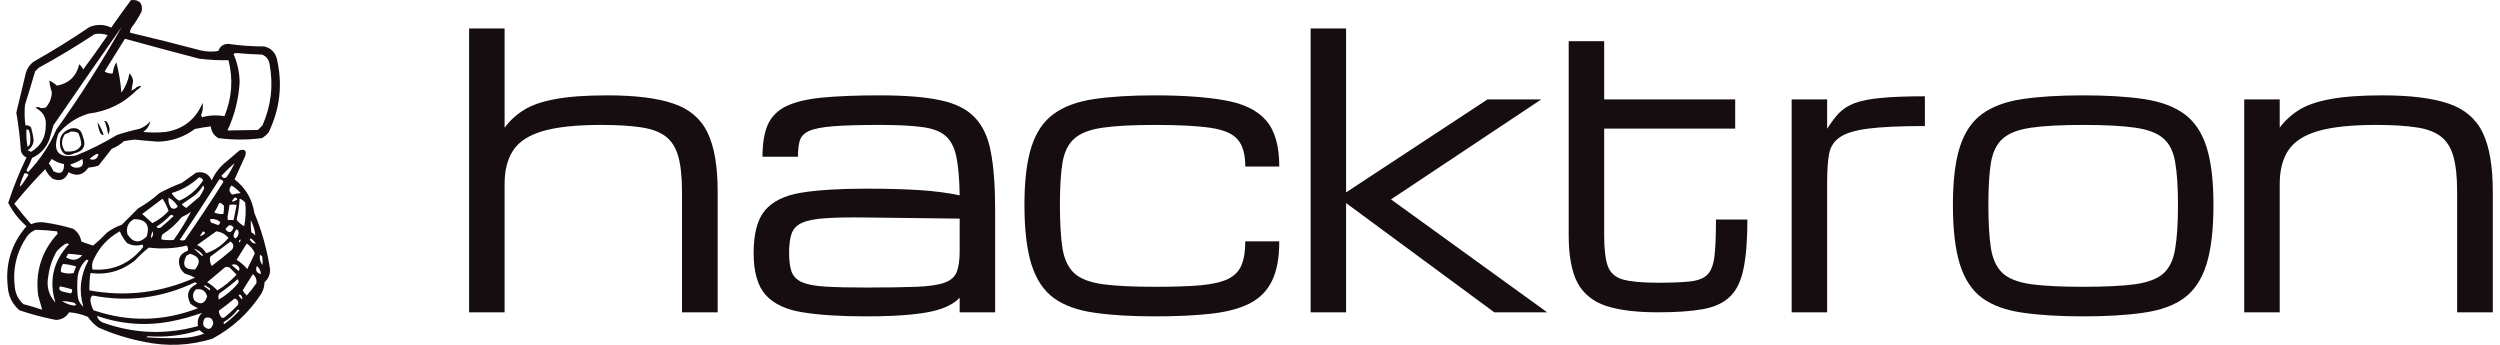
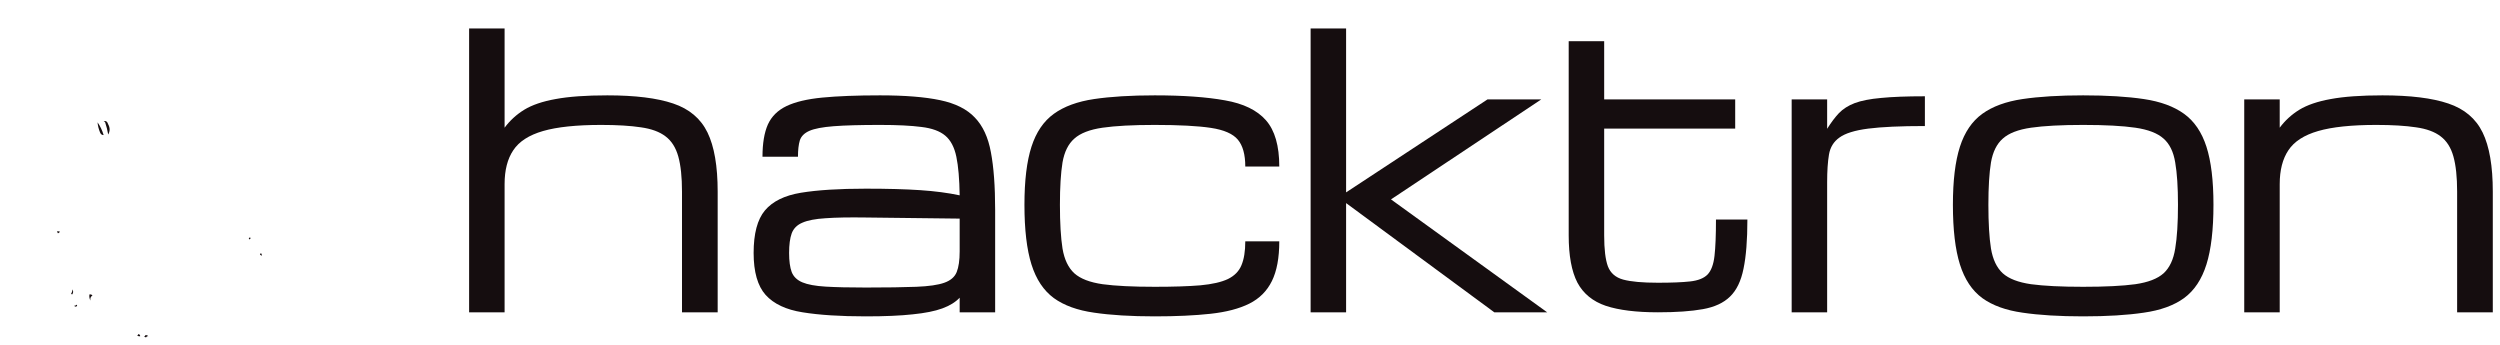
<svg xmlns="http://www.w3.org/2000/svg" width="203" height="28" viewBox="0 0 203 28" fill="none">
-   <path fill-rule="evenodd" clip-rule="evenodd" d="M10.64 0.006C11.317 -0.046 11.605 0.257 11.505 0.916C11.272 1.385 10.997 1.826 10.681 2.239C10.598 2.365 10.557 2.503 10.558 2.653C12.486 3.109 14.409 3.591 16.327 4.1C16.795 4.203 17.262 4.217 17.728 4.141C17.867 3.754 18.142 3.561 18.553 3.562C19.513 3.704 20.474 3.773 21.437 3.769C21.965 3.885 22.308 4.202 22.468 4.72C22.966 6.812 22.746 8.825 21.808 10.759C21.654 10.941 21.475 11.093 21.273 11.214C20.093 11.37 18.912 11.37 17.728 11.214C17.369 11.003 17.163 10.686 17.11 10.262C16.685 10.315 16.259 10.384 15.833 10.469C14.94 11.131 13.937 11.476 12.824 11.503C12.191 11.457 11.56 11.402 10.928 11.338C10.638 11.366 10.35 11.407 10.063 11.462C9.775 11.731 9.445 11.938 9.074 12.082C8.721 12.537 8.364 12.991 8.003 13.447C7.734 13.533 7.46 13.588 7.178 13.612C6.754 14.225 6.219 14.349 5.571 13.985C5.323 14.582 4.897 14.762 4.293 14.522C4.025 14.308 3.819 14.046 3.675 13.736C2.792 14.637 1.954 15.574 1.161 16.549C1.595 17.115 2.048 17.667 2.521 18.203C2.904 18.043 3.302 18.001 3.717 18.079C4.47 18.192 5.212 18.357 5.942 18.575C6.308 18.82 6.528 19.165 6.601 19.609C6.914 19.728 7.23 19.838 7.549 19.94C7.944 19.627 8.315 19.282 8.662 18.906C9.037 18.621 9.449 18.401 9.898 18.244C10.342 17.802 10.782 17.361 11.217 16.921C11.838 16.568 12.414 16.155 12.948 15.68C13.524 15.364 14.128 15.088 14.761 14.853C15.146 14.577 15.53 14.302 15.915 14.026C16.506 13.888 16.931 14.095 17.193 14.646C17.465 14.041 17.864 13.531 18.388 13.116C18.745 12.813 19.102 12.509 19.459 12.206C19.885 12.082 20.036 12.234 19.913 12.661C19.624 13.295 19.336 13.929 19.047 14.564C19.946 15.259 20.482 16.169 20.654 17.293C21.267 18.768 21.693 20.298 21.932 21.884C21.935 22.3 21.784 22.645 21.479 22.918C21.472 23.243 21.389 23.547 21.231 23.828C20.211 25.404 18.878 26.631 17.234 27.509C15.411 28.067 13.57 28.149 11.711 27.757C10.43 27.511 9.193 27.125 8.003 26.599C7.657 26.363 7.369 26.073 7.137 25.73C6.644 25.519 6.135 25.395 5.612 25.358C5.365 25.758 5.008 25.965 4.541 25.978C3.533 25.784 2.544 25.523 1.574 25.192C0.991 24.681 0.675 24.033 0.626 23.249C0.431 21.394 0.94 19.767 2.151 18.369C1.535 17.833 1.041 17.199 0.667 16.466C1.082 15.206 1.576 13.979 2.151 12.785C1.913 12.682 1.762 12.503 1.697 12.248C1.627 11.207 1.503 10.173 1.326 9.146C1.593 8.059 1.854 6.97 2.109 5.878C2.224 5.523 2.43 5.234 2.727 5.01C4.28 4.135 5.791 3.197 7.261 2.198C7.855 1.954 8.445 1.968 9.033 2.239C9.56 1.478 10.096 0.733 10.64 0.006ZM9.898 2.156C8.277 5.038 6.505 7.823 4.582 10.511C4.015 11.818 3.245 12.976 2.274 13.985C2.217 13.941 2.176 13.886 2.151 13.819C2.324 13.498 2.475 13.167 2.604 12.827C3.266 12.52 3.733 12.024 4.005 11.338C4.115 10.952 4.225 10.566 4.335 10.18C6.178 7.49 8.032 4.816 9.898 2.156ZM3.304 8.774C3.185 8.681 3.048 8.668 2.892 8.732C2.937 8.791 2.992 8.833 3.057 8.856C3.551 9.172 3.771 9.626 3.717 10.221C3.71 11.159 3.311 11.862 2.521 12.33C2.433 12.273 2.337 12.232 2.233 12.206C2.545 12.02 2.71 11.744 2.727 11.379C2.69 11.028 2.621 10.683 2.521 10.345C2.402 10.208 2.251 10.153 2.068 10.18C1.99 9.63 1.977 9.079 2.027 8.525C2.312 7.616 2.587 6.706 2.851 5.796C2.947 5.699 3.043 5.603 3.14 5.506C4.692 4.659 6.203 3.749 7.673 2.777C8.04 2.705 8.397 2.732 8.744 2.859C8.101 3.795 7.442 4.718 6.766 5.63C6.675 5.474 6.565 5.336 6.436 5.217C6.205 6.193 5.601 6.772 4.623 6.954C4.438 6.785 4.232 6.647 4.005 6.54C4.033 6.861 4.102 7.178 4.211 7.491C4.19 7.968 4.026 8.381 3.717 8.732C3.582 8.773 3.444 8.787 3.304 8.774ZM12.206 9.849C11.962 10.134 11.66 10.341 11.299 10.469C10.685 10.6 10.08 10.765 9.486 10.966C8.433 11.604 7.334 12.156 6.189 12.62C4.712 12.872 4.231 12.279 4.747 10.841C5.391 10.069 6.202 9.531 7.178 9.228C8.736 9.04 10.055 8.392 11.135 7.285C11.255 7.205 11.365 7.109 11.464 6.995C11.273 6.994 11.108 7.063 10.97 7.202C10.869 7.246 10.773 7.301 10.681 7.367C10.707 7.124 10.748 6.876 10.805 6.623C10.796 6.361 10.7 6.14 10.516 5.961C10.409 6.536 10.189 7.06 9.857 7.533C9.794 6.694 9.657 5.866 9.445 5.051C9.286 5.332 9.189 5.635 9.156 5.961C8.911 5.994 8.691 5.939 8.497 5.796C9.047 4.913 9.596 4.031 10.146 3.149C12.147 3.699 14.153 4.237 16.162 4.762C16.956 4.865 17.753 4.906 18.553 4.886C18.946 6.439 18.836 7.955 18.223 9.435C17.614 9.327 17.01 9.355 16.41 9.518C16.382 9.463 16.355 9.408 16.327 9.353C16.465 9.032 16.506 8.702 16.451 8.36C15.882 9.703 14.879 10.489 13.442 10.717C12.838 10.773 12.233 10.773 11.629 10.717C11.937 10.497 12.129 10.208 12.206 9.849ZM18.965 4.39C19.014 4.337 19.083 4.309 19.171 4.307C19.869 4.37 20.57 4.411 21.273 4.431C21.625 4.57 21.831 4.832 21.891 5.217C22.208 6.929 22.015 8.583 21.314 10.18C21.19 10.304 21.067 10.428 20.943 10.552C20.114 10.573 19.29 10.586 18.47 10.593C19.051 9.351 19.381 8.041 19.459 6.664C19.442 5.864 19.277 5.106 18.965 4.39ZM2.151 10.511C2.233 10.503 2.301 10.531 2.357 10.593C2.469 10.946 2.496 11.304 2.439 11.669C2.409 11.785 2.34 11.868 2.233 11.917C2.151 11.451 2.123 10.982 2.151 10.511ZM7.838 12.496C7.899 12.485 7.954 12.499 8.003 12.537C7.887 12.926 7.64 13.05 7.261 12.909C7.441 12.75 7.633 12.613 7.838 12.496ZM4.211 12.909C4.507 13.122 4.836 13.26 5.2 13.323C5.218 14.01 4.93 14.203 4.335 13.902C4.242 13.675 4.119 13.468 3.964 13.281C4.037 13.148 4.119 13.024 4.211 12.909ZM6.684 12.909C6.836 13.414 6.644 13.648 6.107 13.612C5.932 13.591 5.795 13.508 5.695 13.364C6.046 13.252 6.376 13.1 6.684 12.909ZM19.047 13.24C18.865 13.645 18.645 14.031 18.388 14.398C18.218 14.502 18.081 14.461 17.976 14.274C18.322 13.913 18.679 13.568 19.047 13.24ZM1.986 14.067C2.118 14.052 2.228 14.093 2.315 14.191C1.503 15.492 1.393 15.451 1.986 14.067ZM16.162 14.398C16.318 14.416 16.427 14.498 16.492 14.646C16.009 15.393 15.364 15.945 14.555 16.301C14.295 16.15 14.089 15.943 13.937 15.68C14.783 15.422 15.524 14.994 16.162 14.398ZM17.811 14.564C17.964 14.56 18.074 14.629 18.14 14.77C17.129 16.364 16.085 17.936 15.008 19.485C14.871 19.54 14.734 19.54 14.596 19.485C15.686 17.854 16.758 16.214 17.811 14.564ZM16.492 15.06C16.567 15.118 16.594 15.201 16.575 15.308C16.473 15.54 16.349 15.76 16.204 15.97C15.846 16.273 15.489 16.576 15.132 16.88C14.986 16.813 14.863 16.717 14.761 16.59C15.118 16.342 15.476 16.094 15.833 15.846C16.101 15.618 16.321 15.357 16.492 15.06ZM18.8 15.06C19.075 15.227 19.322 15.433 19.542 15.68C19.3 15.698 19.067 15.74 18.841 15.804C18.584 15.568 18.57 15.32 18.8 15.06ZM13.69 16.052C14.002 16.214 14.249 16.448 14.431 16.756C14.286 16.961 14.108 17.002 13.896 16.88C13.711 16.617 13.642 16.341 13.69 16.052ZM19.047 16.052C19.2 16.034 19.269 16.089 19.253 16.218C18.788 16.465 18.719 16.41 19.047 16.052ZM13.195 16.135C13.4 16.435 13.565 16.766 13.69 17.128C13.312 17.538 12.873 17.869 12.371 18.12C12.094 17.87 11.819 17.622 11.547 17.376C12.098 16.96 12.647 16.547 13.195 16.135ZM19.459 16.135C19.642 16.193 19.793 16.304 19.913 16.466C19.98 17.105 19.952 17.739 19.83 18.369C19.577 18.236 19.371 18.057 19.212 17.831C19.345 17.273 19.427 16.708 19.459 16.135ZM17.811 16.466C17.965 16.496 18.089 16.578 18.182 16.714C18.196 16.934 18.182 17.155 18.14 17.376C17.881 17.4 17.634 17.358 17.399 17.252C17.558 16.997 17.695 16.735 17.811 16.466ZM18.965 17.872C18.8 17.872 18.635 17.872 18.47 17.872C18.47 17.79 18.47 17.707 18.47 17.624C18.536 17.295 18.591 16.964 18.635 16.631C18.842 16.604 19.034 16.604 19.212 16.631C19.137 17.049 19.055 17.462 18.965 17.872ZM15.503 17.21C15.089 17.999 14.622 18.757 14.102 19.485C13.771 19.515 13.442 19.501 13.113 19.444C13.089 19.296 13.117 19.158 13.195 19.03C13.793 18.651 14.315 18.182 14.761 17.624C15.023 17.506 15.271 17.369 15.503 17.21ZM13.854 17.459C13.951 17.441 14.034 17.468 14.102 17.541C13.759 17.871 13.402 18.189 13.03 18.493C12.901 18.55 12.791 18.523 12.701 18.41C13.125 18.135 13.509 17.818 13.854 17.459ZM10.887 17.79C11.851 17.805 12.194 18.274 11.918 19.196C11.326 19.785 10.805 19.73 10.352 19.03C10.217 18.474 10.395 18.06 10.887 17.79ZM17.069 17.79C17.389 17.75 17.664 17.833 17.893 18.038C17.859 18.135 17.804 18.217 17.728 18.286C17.539 18.209 17.347 18.14 17.151 18.079C17.082 17.995 17.055 17.899 17.069 17.79ZM20.366 17.872C20.564 18.262 20.688 18.675 20.737 19.113C20.642 19.01 20.532 18.927 20.407 18.865C20.366 18.535 20.352 18.204 20.366 17.872ZM18.635 18.286C18.788 18.283 18.898 18.352 18.965 18.493C18.8 18.922 18.581 18.963 18.305 18.617C18.392 18.475 18.502 18.364 18.635 18.286ZM4.623 18.782C4.651 18.837 4.678 18.892 4.706 18.948C3.389 20.363 2.853 22.045 3.098 23.993C3.212 24.388 3.322 24.774 3.428 25.151C2.928 24.981 2.419 24.829 1.903 24.696C1.499 24.338 1.266 23.883 1.203 23.331C1.015 21.823 1.345 20.445 2.192 19.196C2.378 18.953 2.612 18.774 2.892 18.658C3.469 18.672 4.046 18.713 4.623 18.782ZM19.212 18.617C19.331 18.669 19.386 18.766 19.377 18.906C19.369 19.102 19.286 19.254 19.13 19.361C19.016 19.32 18.961 19.237 18.965 19.113C19.005 18.923 19.087 18.757 19.212 18.617ZM9.733 18.782C9.867 19.117 10.059 19.434 10.31 19.733C10.704 19.949 11.117 19.991 11.547 19.857C11.636 19.929 11.65 20.012 11.588 20.105C10.533 21.414 9.173 22.007 7.508 21.884C7.439 21.589 7.48 21.3 7.632 21.015C8.096 20.039 8.797 19.295 9.733 18.782ZM12.371 18.782C12.478 18.99 12.436 19.183 12.247 19.361C12.26 19.168 12.301 18.975 12.371 18.782ZM16.492 18.782C16.573 18.808 16.628 18.863 16.657 18.948C16.193 19.294 16.138 19.239 16.492 18.782ZM17.564 18.782C17.959 18.832 18.288 19.011 18.553 19.32C18.049 19.912 17.445 20.325 16.739 20.561C16.57 20.253 16.323 20.032 15.998 19.899C16.525 19.525 17.047 19.152 17.564 18.782ZM20.366 19.361C20.529 19.47 20.666 19.608 20.778 19.775C20.564 19.787 20.399 19.677 20.284 19.444C20.284 19.389 20.311 19.361 20.366 19.361ZM19.542 19.444C19.545 19.548 19.504 19.63 19.418 19.692C19.37 19.568 19.411 19.485 19.542 19.444ZM18.718 19.609C18.973 19.787 19.014 20.007 18.841 20.271C18.307 20.732 17.757 21.173 17.193 21.594C17.055 21.351 17.014 21.102 17.069 20.85C17.624 20.435 18.174 20.021 18.718 19.609ZM5.365 19.775C5.452 19.762 5.534 19.776 5.612 19.816C4.324 21.195 3.953 22.78 4.5 24.572C3.948 23.959 3.756 23.242 3.923 22.422C4.016 21.717 4.236 21.055 4.582 20.436C4.812 20.163 5.073 19.942 5.365 19.775ZM20.036 19.775C20.329 19.972 20.549 20.234 20.696 20.561C20.501 20.992 20.295 21.419 20.078 21.843C19.825 21.548 19.537 21.3 19.212 21.098C19.488 20.655 19.762 20.213 20.036 19.775ZM15.173 19.94C15.252 20.058 15.279 20.195 15.256 20.354C14.583 20.596 14.377 21.065 14.638 21.76C14.732 21.934 14.855 22.086 15.008 22.215C15.296 22.3 15.57 22.411 15.833 22.546C13.08 23.773 10.223 24.118 7.261 23.58C7.25 23.108 7.278 22.639 7.343 22.173C8.696 22.341 9.905 21.997 10.97 21.14C11.317 20.763 11.688 20.419 12.082 20.105C13.133 20.235 14.163 20.18 15.173 19.94ZM15.75 20.188C16.052 20.283 16.299 20.462 16.492 20.726C16.437 20.781 16.382 20.781 16.327 20.726C16.123 20.544 15.93 20.365 15.75 20.188ZM5.53 20.602C5.915 20.63 6.3 20.671 6.684 20.726C6.307 21.151 5.867 21.206 5.365 20.891C5.431 20.799 5.486 20.703 5.53 20.602ZM15.421 20.602C16.212 20.824 16.349 21.252 15.833 21.884C14.986 21.91 14.753 21.538 15.132 20.767C15.239 20.719 15.336 20.664 15.421 20.602ZM21.108 20.684C21.163 20.712 21.218 20.74 21.273 20.767C21.325 21.015 21.339 21.263 21.314 21.512C21.125 21.275 21.057 20.999 21.108 20.684ZM7.013 21.098C7.074 21.087 7.129 21.101 7.178 21.14C6.522 22.366 6.385 23.62 6.766 24.903C6.509 24.691 6.358 24.415 6.313 24.076C6.258 23.524 6.258 22.973 6.313 22.422C6.397 21.895 6.63 21.454 7.013 21.098ZM5.118 21.429C5.481 21.462 5.839 21.531 6.189 21.636C6.105 21.807 6.036 21.986 5.983 22.173C5.639 22.243 5.296 22.215 4.953 22.091C4.917 21.863 4.972 21.643 5.118 21.429ZM18.8 21.512C19.117 21.395 19.337 21.505 19.459 21.843C19.432 21.898 19.404 21.953 19.377 22.008C19.183 21.841 18.991 21.675 18.8 21.512ZM20.86 21.594C21.056 21.766 21.166 21.987 21.19 22.256C20.826 22.166 20.716 21.945 20.86 21.594ZM18.305 21.677C18.419 21.664 18.529 21.678 18.635 21.718C18.827 21.911 19.02 22.105 19.212 22.297C18.75 22.804 18.229 23.231 17.646 23.58C17.405 23.32 17.13 23.1 16.822 22.918C17.318 22.502 17.812 22.089 18.305 21.677ZM20.531 22.256C20.764 22.449 20.86 22.697 20.819 23.001C20.577 23.35 20.316 23.681 20.036 23.993C19.907 23.874 19.798 23.736 19.707 23.58C19.983 23.134 20.258 22.693 20.531 22.256ZM19.294 22.67C19.385 22.761 19.399 22.871 19.336 23.001C18.886 23.535 18.364 23.976 17.77 24.324C17.703 24.152 17.717 23.987 17.811 23.828C18.332 23.469 18.827 23.083 19.294 22.67ZM7.343 24.407C7.308 24.218 7.363 24.08 7.508 23.993C10.396 24.556 13.171 24.198 15.833 22.918C15.899 22.943 15.954 22.985 15.998 23.042C15.265 23.395 15.087 23.933 15.462 24.655C15.647 24.81 15.853 24.934 16.08 25.027C13.265 26.108 10.435 26.163 7.59 25.192C7.462 24.947 7.379 24.685 7.343 24.407ZM16.575 23.249C16.579 23.204 16.607 23.176 16.657 23.166C16.756 23.251 16.866 23.32 16.987 23.373C17.065 23.432 17.079 23.501 17.028 23.58C16.882 23.458 16.73 23.348 16.575 23.249ZM5.86 23.497C5.882 23.629 5.854 23.739 5.777 23.828C5.528 23.786 5.281 23.731 5.035 23.662C4.817 23.582 4.762 23.444 4.87 23.249C5.207 23.314 5.536 23.397 5.86 23.497ZM15.915 23.497C16.396 23.421 16.699 23.614 16.822 24.076C16.628 24.677 16.284 24.787 15.791 24.407C15.601 24.065 15.642 23.762 15.915 23.497ZM19.377 23.993C19.434 23.888 19.502 23.888 19.583 23.993C19.664 24.097 19.691 24.207 19.665 24.324C19.549 24.222 19.453 24.112 19.377 23.993ZM19.047 24.241C19.291 24.316 19.387 24.481 19.336 24.738C18.99 25.113 18.619 25.457 18.223 25.771C18.14 25.827 18.058 25.827 17.976 25.771C17.845 25.607 17.776 25.428 17.77 25.234C18.211 24.914 18.637 24.583 19.047 24.241ZM6.189 24.738C6.161 24.807 6.106 24.834 6.024 24.82C5.666 24.769 5.336 24.645 5.035 24.448C5.281 24.448 5.528 24.475 5.777 24.531C5.955 24.539 6.092 24.608 6.189 24.738ZM19.294 25.151C19.355 25.14 19.41 25.154 19.459 25.192C19.084 25.611 18.672 25.983 18.223 26.309C18.139 26.268 18.125 26.213 18.182 26.144C18.618 25.885 18.989 25.555 19.294 25.151ZM16.41 25.399C16.11 25.688 16 26.046 16.08 26.475C13.467 27.2 10.884 27.104 8.332 26.185C8.08 26.072 7.929 25.892 7.879 25.648C9.825 26.331 11.817 26.483 13.854 26.102C14.726 25.932 15.578 25.698 16.41 25.399ZM16.657 25.813C17.063 25.709 17.282 25.86 17.316 26.268C17.17 26.77 16.909 26.839 16.533 26.475C16.46 26.227 16.501 26.006 16.657 25.813ZM11.876 27.384C11.905 27.315 11.96 27.288 12.041 27.302C13.465 27.404 14.852 27.239 16.204 26.805C16.32 26.912 16.443 27.009 16.575 27.095C16.095 27.268 15.601 27.379 15.091 27.426C14.018 27.483 12.947 27.469 11.876 27.384Z" fill="#150D0F" />
-   <path fill-rule="evenodd" clip-rule="evenodd" d="M11.135 7.285C11.106 7.215 11.052 7.188 10.97 7.202C11.108 7.063 11.273 6.994 11.464 6.995C11.365 7.109 11.255 7.205 11.135 7.285Z" fill="#150D0F" />
  <path fill-rule="evenodd" clip-rule="evenodd" d="M8.415 9.849C8.593 9.786 8.717 9.869 8.786 10.097C8.94 10.375 8.94 10.651 8.786 10.924C8.729 10.587 8.646 10.256 8.538 9.932C8.507 9.886 8.465 9.858 8.415 9.849Z" fill="#150D0F" />
  <path fill-rule="evenodd" clip-rule="evenodd" d="M7.92 9.932C8.137 10.242 8.301 10.587 8.415 10.966C8.282 10.973 8.185 10.904 8.126 10.759C8.015 10.492 7.946 10.217 7.92 9.932Z" fill="#150D0F" />
-   <path fill-rule="evenodd" clip-rule="evenodd" d="M5.777 10.428C6.303 10.335 6.619 10.555 6.725 11.089C7.027 11.821 6.793 12.276 6.024 12.454C5.472 12.728 5.101 12.577 4.912 11.999C4.734 11.197 5.022 10.673 5.777 10.428ZM5.777 10.676C5.631 10.767 5.466 10.836 5.283 10.883C4.959 11.346 4.959 11.815 5.283 12.289C5.87 12.353 6.395 12.248 6.601 11.751C6.601 11.462 6.491 11.076 6.354 10.8C6.205 10.695 5.958 10.681 5.777 10.676Z" fill="#150D0F" />
-   <path fill-rule="evenodd" clip-rule="evenodd" d="M16.492 15.06C16.572 14.956 16.627 14.984 16.657 15.143C16.653 15.218 16.626 15.274 16.575 15.308C16.594 15.201 16.567 15.118 16.492 15.06Z" fill="#150D0F" />
-   <path fill-rule="evenodd" clip-rule="evenodd" d="M18.47 17.624C18.47 17.707 18.47 17.79 18.47 17.872C18.635 17.872 18.8 17.872 18.965 17.872C18.791 17.952 18.599 17.98 18.388 17.955C18.366 17.823 18.393 17.712 18.47 17.624Z" fill="#150D0F" />
  <path fill-rule="evenodd" clip-rule="evenodd" d="M4.623 18.782C4.9 18.769 4.927 18.824 4.706 18.948C4.678 18.892 4.651 18.837 4.623 18.782Z" fill="#150D0F" />
  <path fill-rule="evenodd" clip-rule="evenodd" d="M20.366 19.361C20.311 19.361 20.284 19.389 20.284 19.444C20.239 19.439 20.211 19.411 20.201 19.361C20.264 19.256 20.318 19.256 20.366 19.361Z" fill="#150D0F" />
  <path fill-rule="evenodd" clip-rule="evenodd" d="M21.108 20.684C21.163 20.712 21.218 20.74 21.273 20.767C21.229 20.522 21.174 20.495 21.108 20.684Z" fill="#150D0F" />
  <path fill-rule="evenodd" clip-rule="evenodd" d="M5.86 23.497C5.966 23.624 5.966 23.762 5.86 23.91C5.809 23.9 5.782 23.873 5.777 23.828C5.854 23.739 5.882 23.629 5.86 23.497Z" fill="#150D0F" />
  <path fill-rule="evenodd" clip-rule="evenodd" d="M7.508 23.993C7.363 24.08 7.308 24.218 7.343 24.407C7.264 24.261 7.236 24.095 7.261 23.91C7.367 23.891 7.45 23.918 7.508 23.993Z" fill="#150D0F" />
  <path fill-rule="evenodd" clip-rule="evenodd" d="M6.189 24.738C6.303 24.804 6.29 24.859 6.148 24.903C6.085 24.897 6.044 24.87 6.024 24.82C6.106 24.834 6.161 24.807 6.189 24.738Z" fill="#150D0F" />
  <path fill-rule="evenodd" clip-rule="evenodd" d="M11.217 27.136C11.327 27.136 11.382 27.192 11.382 27.302C11.275 27.321 11.193 27.294 11.135 27.219C11.19 27.219 11.217 27.192 11.217 27.136Z" fill="#150D0F" />
  <path fill-rule="evenodd" clip-rule="evenodd" d="M11.794 27.219C11.9 27.199 11.983 27.227 12.041 27.302C11.96 27.288 11.905 27.315 11.876 27.384C11.795 27.399 11.74 27.371 11.711 27.302C11.767 27.302 11.794 27.274 11.794 27.219Z" fill="#150D0F" />
  <path d="M38.092 25.359V2.311H40.973V10.369C41.404 9.788 41.934 9.303 42.564 8.913C43.204 8.523 44.054 8.233 45.115 8.043C46.185 7.843 47.586 7.743 49.316 7.743C51.577 7.743 53.358 7.963 54.658 8.403C55.969 8.843 56.899 9.628 57.449 10.759C57.999 11.889 58.275 13.49 58.275 15.56V25.359H55.378V15.56C55.378 14.38 55.278 13.43 55.078 12.71C54.878 11.989 54.533 11.444 54.043 11.074C53.563 10.704 52.898 10.459 52.047 10.339C51.197 10.209 50.117 10.144 48.806 10.144C46.805 10.144 45.235 10.309 44.094 10.639C42.954 10.969 42.149 11.489 41.679 12.199C41.208 12.9 40.973 13.815 40.973 14.945V25.359H38.092Z" fill="#150D0F" />
  <path d="M70.302 25.689C68.231 25.689 66.521 25.579 65.17 25.359C63.83 25.149 62.83 24.679 62.169 23.948C61.519 23.218 61.194 22.083 61.194 20.542C61.194 18.972 61.499 17.821 62.109 17.091C62.73 16.351 63.705 15.871 65.035 15.651C66.376 15.431 68.131 15.32 70.302 15.32C72.063 15.32 73.538 15.361 74.729 15.441C75.919 15.521 76.984 15.661 77.925 15.861C77.905 14.53 77.815 13.485 77.655 12.725C77.495 11.954 77.195 11.384 76.754 11.014C76.314 10.644 75.669 10.409 74.819 10.309C73.978 10.199 72.858 10.144 71.458 10.144C69.857 10.144 68.602 10.179 67.691 10.249C66.791 10.319 66.136 10.444 65.725 10.624C65.315 10.804 65.055 11.064 64.945 11.404C64.845 11.744 64.795 12.184 64.795 12.725H61.914C61.914 11.644 62.059 10.774 62.349 10.114C62.649 9.453 63.155 8.953 63.865 8.613C64.575 8.273 65.546 8.043 66.776 7.923C68.016 7.803 69.577 7.743 71.458 7.743C73.478 7.743 75.104 7.873 76.334 8.133C77.575 8.393 78.515 8.863 79.155 9.543C79.805 10.214 80.241 11.154 80.461 12.364C80.691 13.575 80.806 15.135 80.806 17.046V25.359H77.925V24.174C77.585 24.534 77.115 24.824 76.514 25.044C75.914 25.264 75.114 25.424 74.114 25.524C73.123 25.634 71.853 25.689 70.302 25.689ZM70.302 23.348C72.013 23.348 73.378 23.328 74.399 23.288C75.419 23.248 76.179 23.138 76.679 22.958C77.19 22.778 77.525 22.488 77.685 22.088C77.845 21.688 77.925 21.128 77.925 20.407V17.751L70.302 17.661C68.952 17.641 67.861 17.661 67.031 17.721C66.211 17.771 65.585 17.891 65.155 18.081C64.725 18.262 64.435 18.552 64.285 18.952C64.145 19.342 64.075 19.872 64.075 20.542C64.075 21.192 64.145 21.708 64.285 22.088C64.435 22.468 64.725 22.748 65.155 22.928C65.585 23.108 66.211 23.223 67.031 23.273C67.861 23.323 68.952 23.348 70.302 23.348Z" fill="#150D0F" />
  <path d="M93.764 25.689C91.833 25.689 90.193 25.589 88.842 25.389C87.492 25.199 86.401 24.804 85.571 24.204C84.741 23.593 84.135 22.683 83.755 21.473C83.375 20.262 83.185 18.647 83.185 16.626C83.185 14.665 83.375 13.095 83.755 11.914C84.135 10.734 84.741 9.844 85.571 9.243C86.401 8.643 87.492 8.243 88.842 8.043C90.193 7.843 91.833 7.743 93.764 7.743C96.075 7.743 97.975 7.878 99.466 8.148C100.966 8.408 102.077 8.948 102.797 9.768C103.517 10.589 103.878 11.839 103.878 13.52H101.117C101.117 12.55 100.916 11.824 100.516 11.344C100.116 10.864 99.386 10.544 98.326 10.384C97.265 10.224 95.745 10.144 93.764 10.144C91.983 10.144 90.573 10.219 89.532 10.369C88.492 10.519 87.727 10.814 87.237 11.254C86.746 11.684 86.426 12.329 86.276 13.19C86.136 14.05 86.066 15.195 86.066 16.626C86.066 18.106 86.136 19.292 86.276 20.182C86.426 21.073 86.746 21.743 87.237 22.193C87.727 22.633 88.492 22.928 89.532 23.078C90.573 23.218 91.983 23.288 93.764 23.288C95.275 23.288 96.51 23.248 97.47 23.168C98.431 23.078 99.176 22.908 99.706 22.658C100.236 22.398 100.601 22.028 100.801 21.548C101.012 21.058 101.117 20.407 101.117 19.597H103.878C103.878 20.938 103.677 22.013 103.277 22.823C102.877 23.633 102.267 24.244 101.447 24.654C100.626 25.064 99.576 25.339 98.296 25.479C97.025 25.619 95.514 25.689 93.764 25.689Z" fill="#150D0F" />
  <path d="M106.422 25.359V2.311H109.303V15.621L120.782 8.073H125.149L112.949 16.191L125.629 25.359H121.337L109.303 16.491V25.359H106.422Z" fill="#150D0F" />
  <path d="M134.625 25.359C132.865 25.359 131.454 25.184 130.394 24.834C129.333 24.474 128.563 23.843 128.083 22.943C127.613 22.033 127.378 20.757 127.378 19.117V3.346H130.259V8.073H140.898V10.444H130.259V19.117C130.259 20.237 130.359 21.073 130.559 21.623C130.769 22.173 131.184 22.533 131.804 22.703C132.435 22.873 133.375 22.958 134.625 22.958C135.736 22.958 136.606 22.923 137.236 22.853C137.876 22.783 138.347 22.598 138.647 22.298C138.947 21.988 139.137 21.483 139.217 20.782C139.297 20.082 139.337 19.097 139.337 17.826H141.888C141.888 19.487 141.783 20.817 141.573 21.818C141.373 22.818 141.008 23.573 140.477 24.084C139.957 24.594 139.222 24.934 138.272 25.104C137.331 25.274 136.116 25.359 134.625 25.359Z" fill="#150D0F" />
  <path d="M145.483 25.359V8.073H148.364V10.459C148.684 9.949 149.004 9.523 149.324 9.183C149.654 8.843 150.079 8.573 150.599 8.373C151.13 8.173 151.845 8.033 152.745 7.953C153.645 7.863 154.831 7.818 156.301 7.818V10.234C154.321 10.234 152.785 10.304 151.695 10.444C150.614 10.584 149.839 10.824 149.369 11.164C148.899 11.494 148.614 11.954 148.514 12.544C148.414 13.135 148.364 13.885 148.364 14.795V25.359H145.483Z" fill="#150D0F" />
  <path d="M169.154 25.689C167.224 25.689 165.583 25.589 164.233 25.389C162.882 25.199 161.792 24.804 160.961 24.204C160.131 23.593 159.526 22.683 159.146 21.473C158.766 20.262 158.576 18.647 158.576 16.626C158.576 14.665 158.766 13.095 159.146 11.914C159.526 10.734 160.131 9.844 160.961 9.243C161.792 8.643 162.882 8.243 164.233 8.043C165.583 7.843 167.224 7.743 169.154 7.743C171.095 7.743 172.736 7.843 174.076 8.043C175.427 8.243 176.517 8.643 177.347 9.243C178.178 9.844 178.783 10.734 179.163 11.914C179.543 13.095 179.733 14.665 179.733 16.626C179.733 18.647 179.543 20.262 179.163 21.473C178.783 22.683 178.178 23.593 177.347 24.204C176.517 24.804 175.427 25.199 174.076 25.389C172.736 25.589 171.095 25.689 169.154 25.689ZM176.852 16.626C176.852 15.195 176.777 14.05 176.627 13.19C176.487 12.329 176.172 11.684 175.682 11.254C175.192 10.814 174.426 10.519 173.386 10.369C172.356 10.219 170.945 10.144 169.154 10.144C167.374 10.144 165.963 10.219 164.923 10.369C163.882 10.519 163.117 10.814 162.627 11.254C162.137 11.684 161.817 12.329 161.667 13.19C161.527 14.05 161.457 15.195 161.457 16.626C161.457 18.106 161.527 19.292 161.667 20.182C161.817 21.073 162.137 21.743 162.627 22.193C163.117 22.633 163.882 22.928 164.923 23.078C165.963 23.218 167.374 23.288 169.154 23.288C170.945 23.288 172.356 23.218 173.386 23.078C174.426 22.928 175.192 22.633 175.682 22.193C176.172 21.743 176.487 21.073 176.627 20.182C176.777 19.292 176.852 18.106 176.852 16.626Z" fill="#150D0F" />
  <path d="M182.232 25.359V8.073H185.113V10.369C185.544 9.788 186.074 9.303 186.704 8.913C187.344 8.523 188.195 8.233 189.255 8.043C190.325 7.843 191.726 7.743 193.456 7.743C195.717 7.743 197.498 7.963 198.798 8.403C200.109 8.843 201.039 9.628 201.589 10.759C202.14 11.889 202.415 13.49 202.415 15.56V25.359H199.519V15.56C199.519 14.38 199.419 13.43 199.218 12.71C199.018 11.989 198.673 11.444 198.183 11.074C197.703 10.704 197.038 10.459 196.187 10.339C195.337 10.209 194.257 10.144 192.946 10.144C190.946 10.144 189.375 10.309 188.235 10.639C187.094 10.969 186.289 11.489 185.819 12.199C185.349 12.9 185.113 13.815 185.113 14.945V25.359H182.232Z" fill="#150D0F" />
</svg>